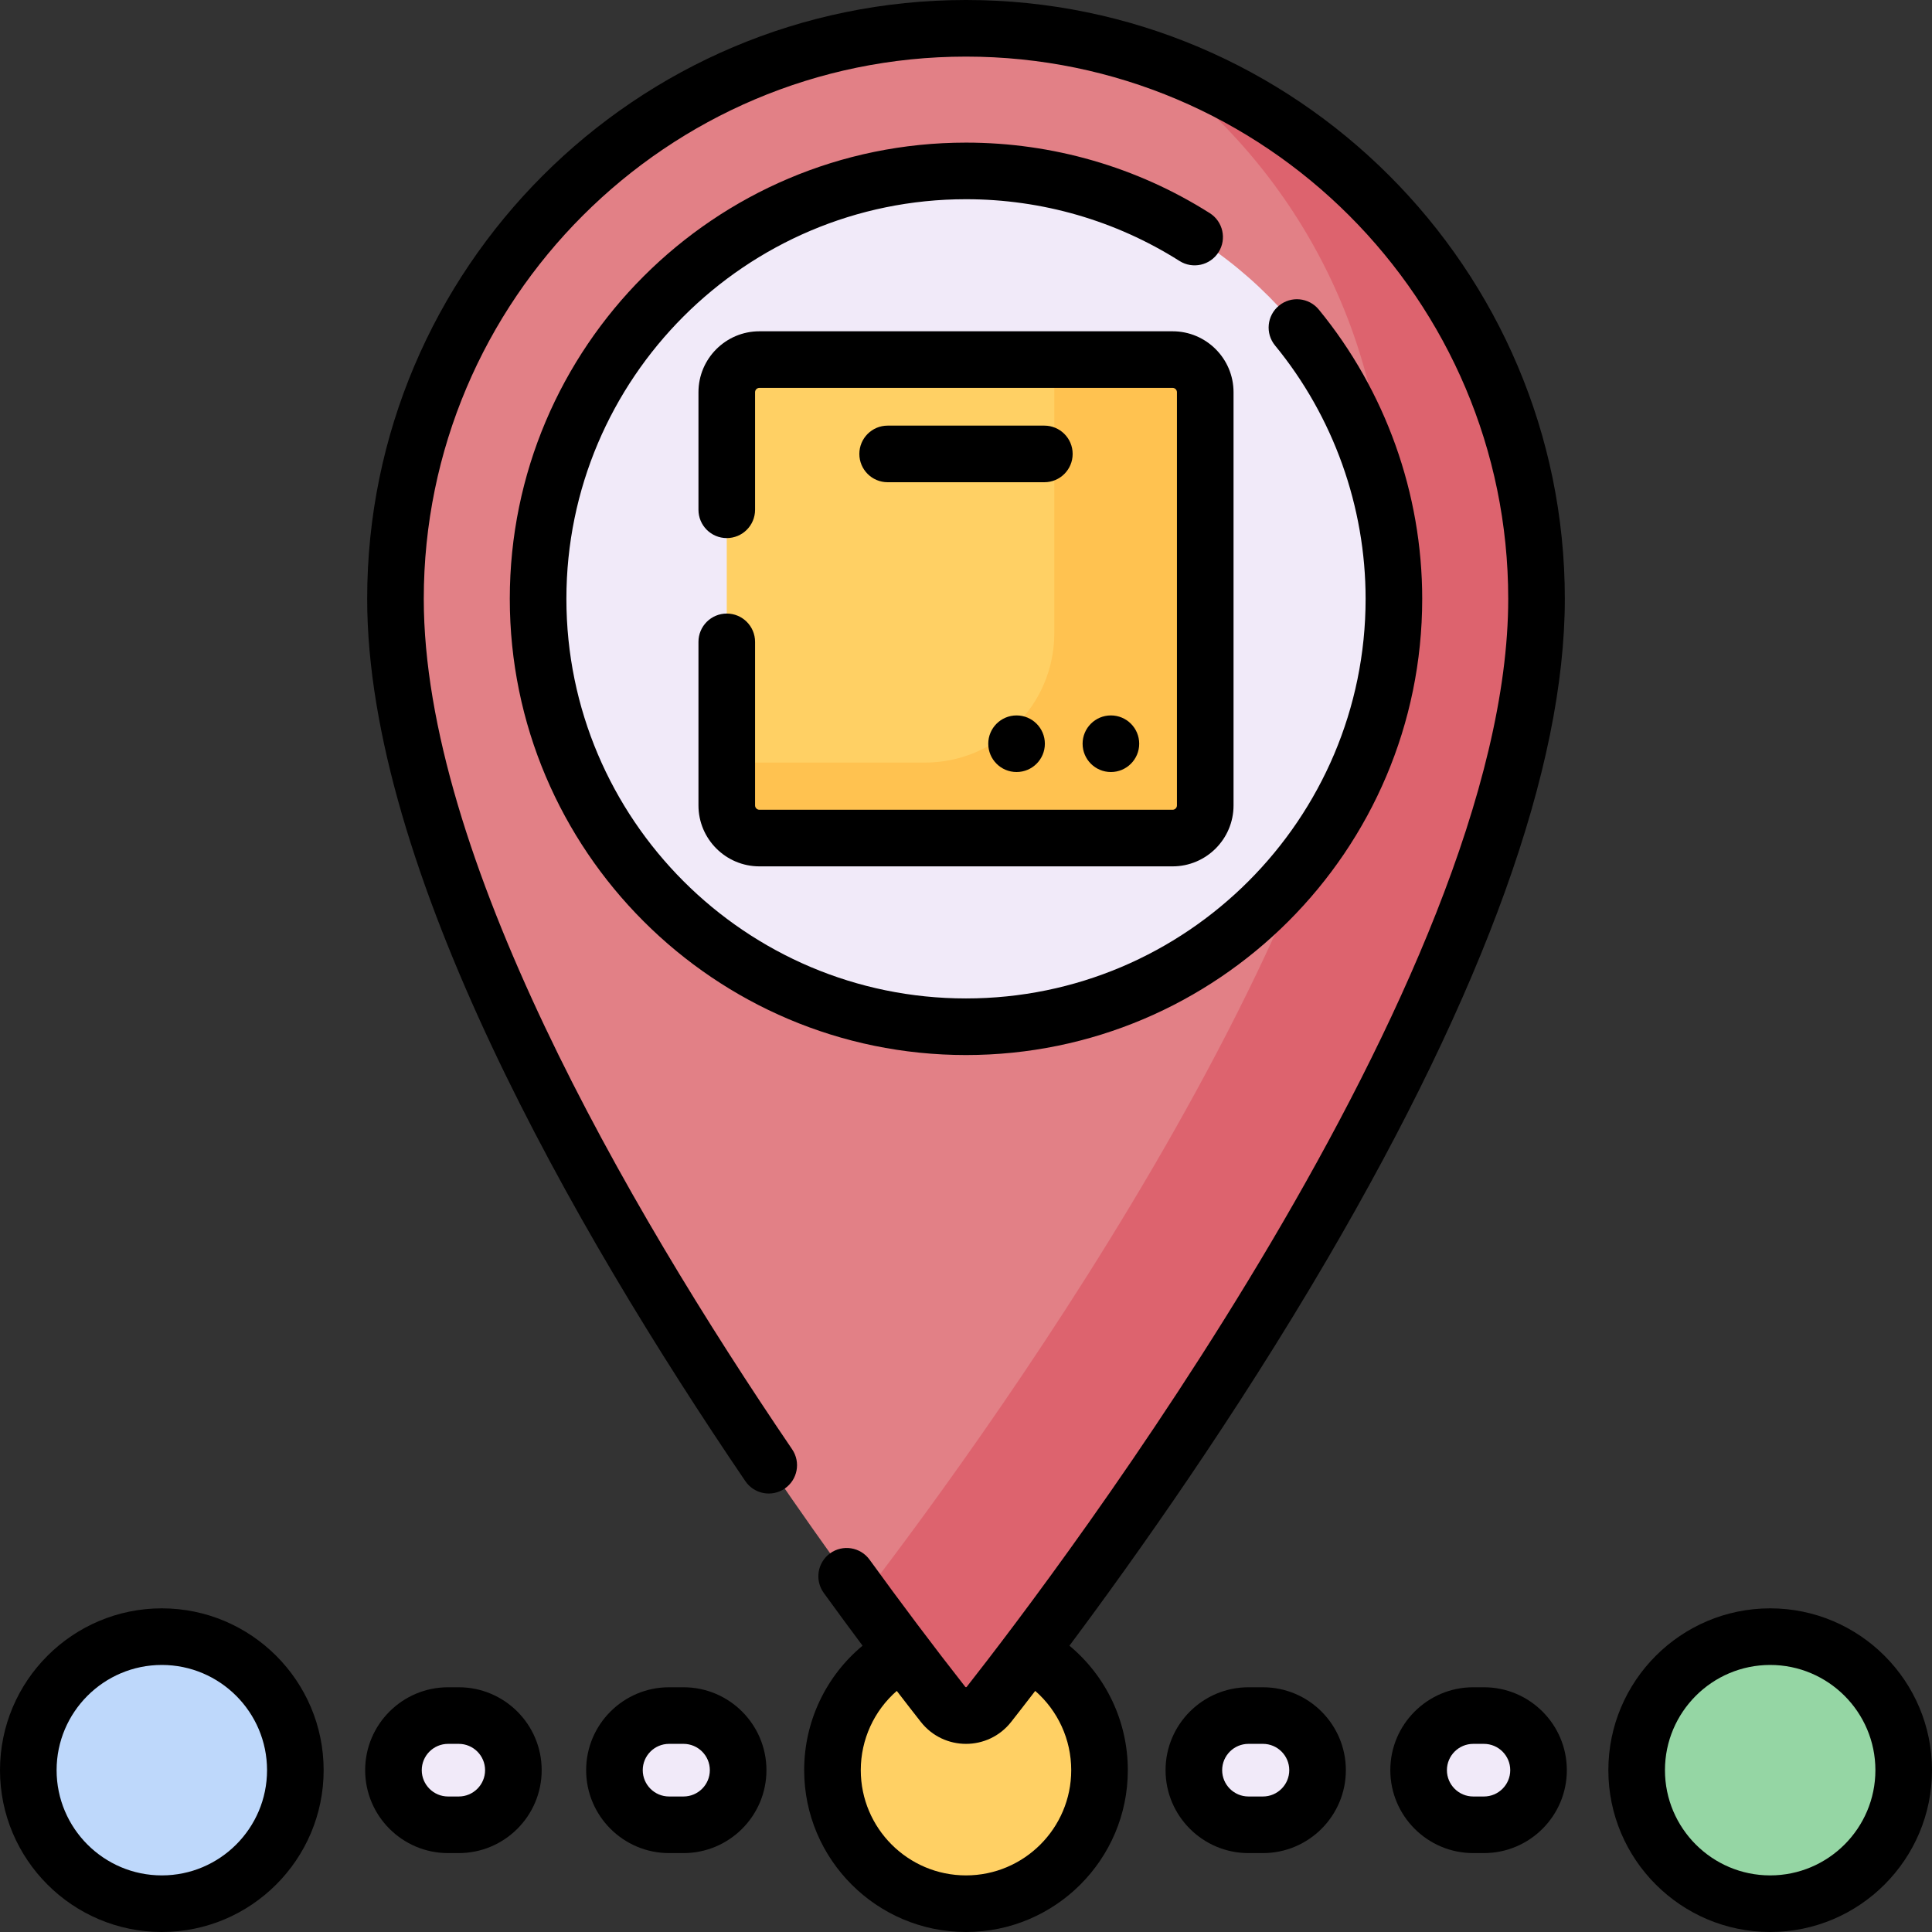
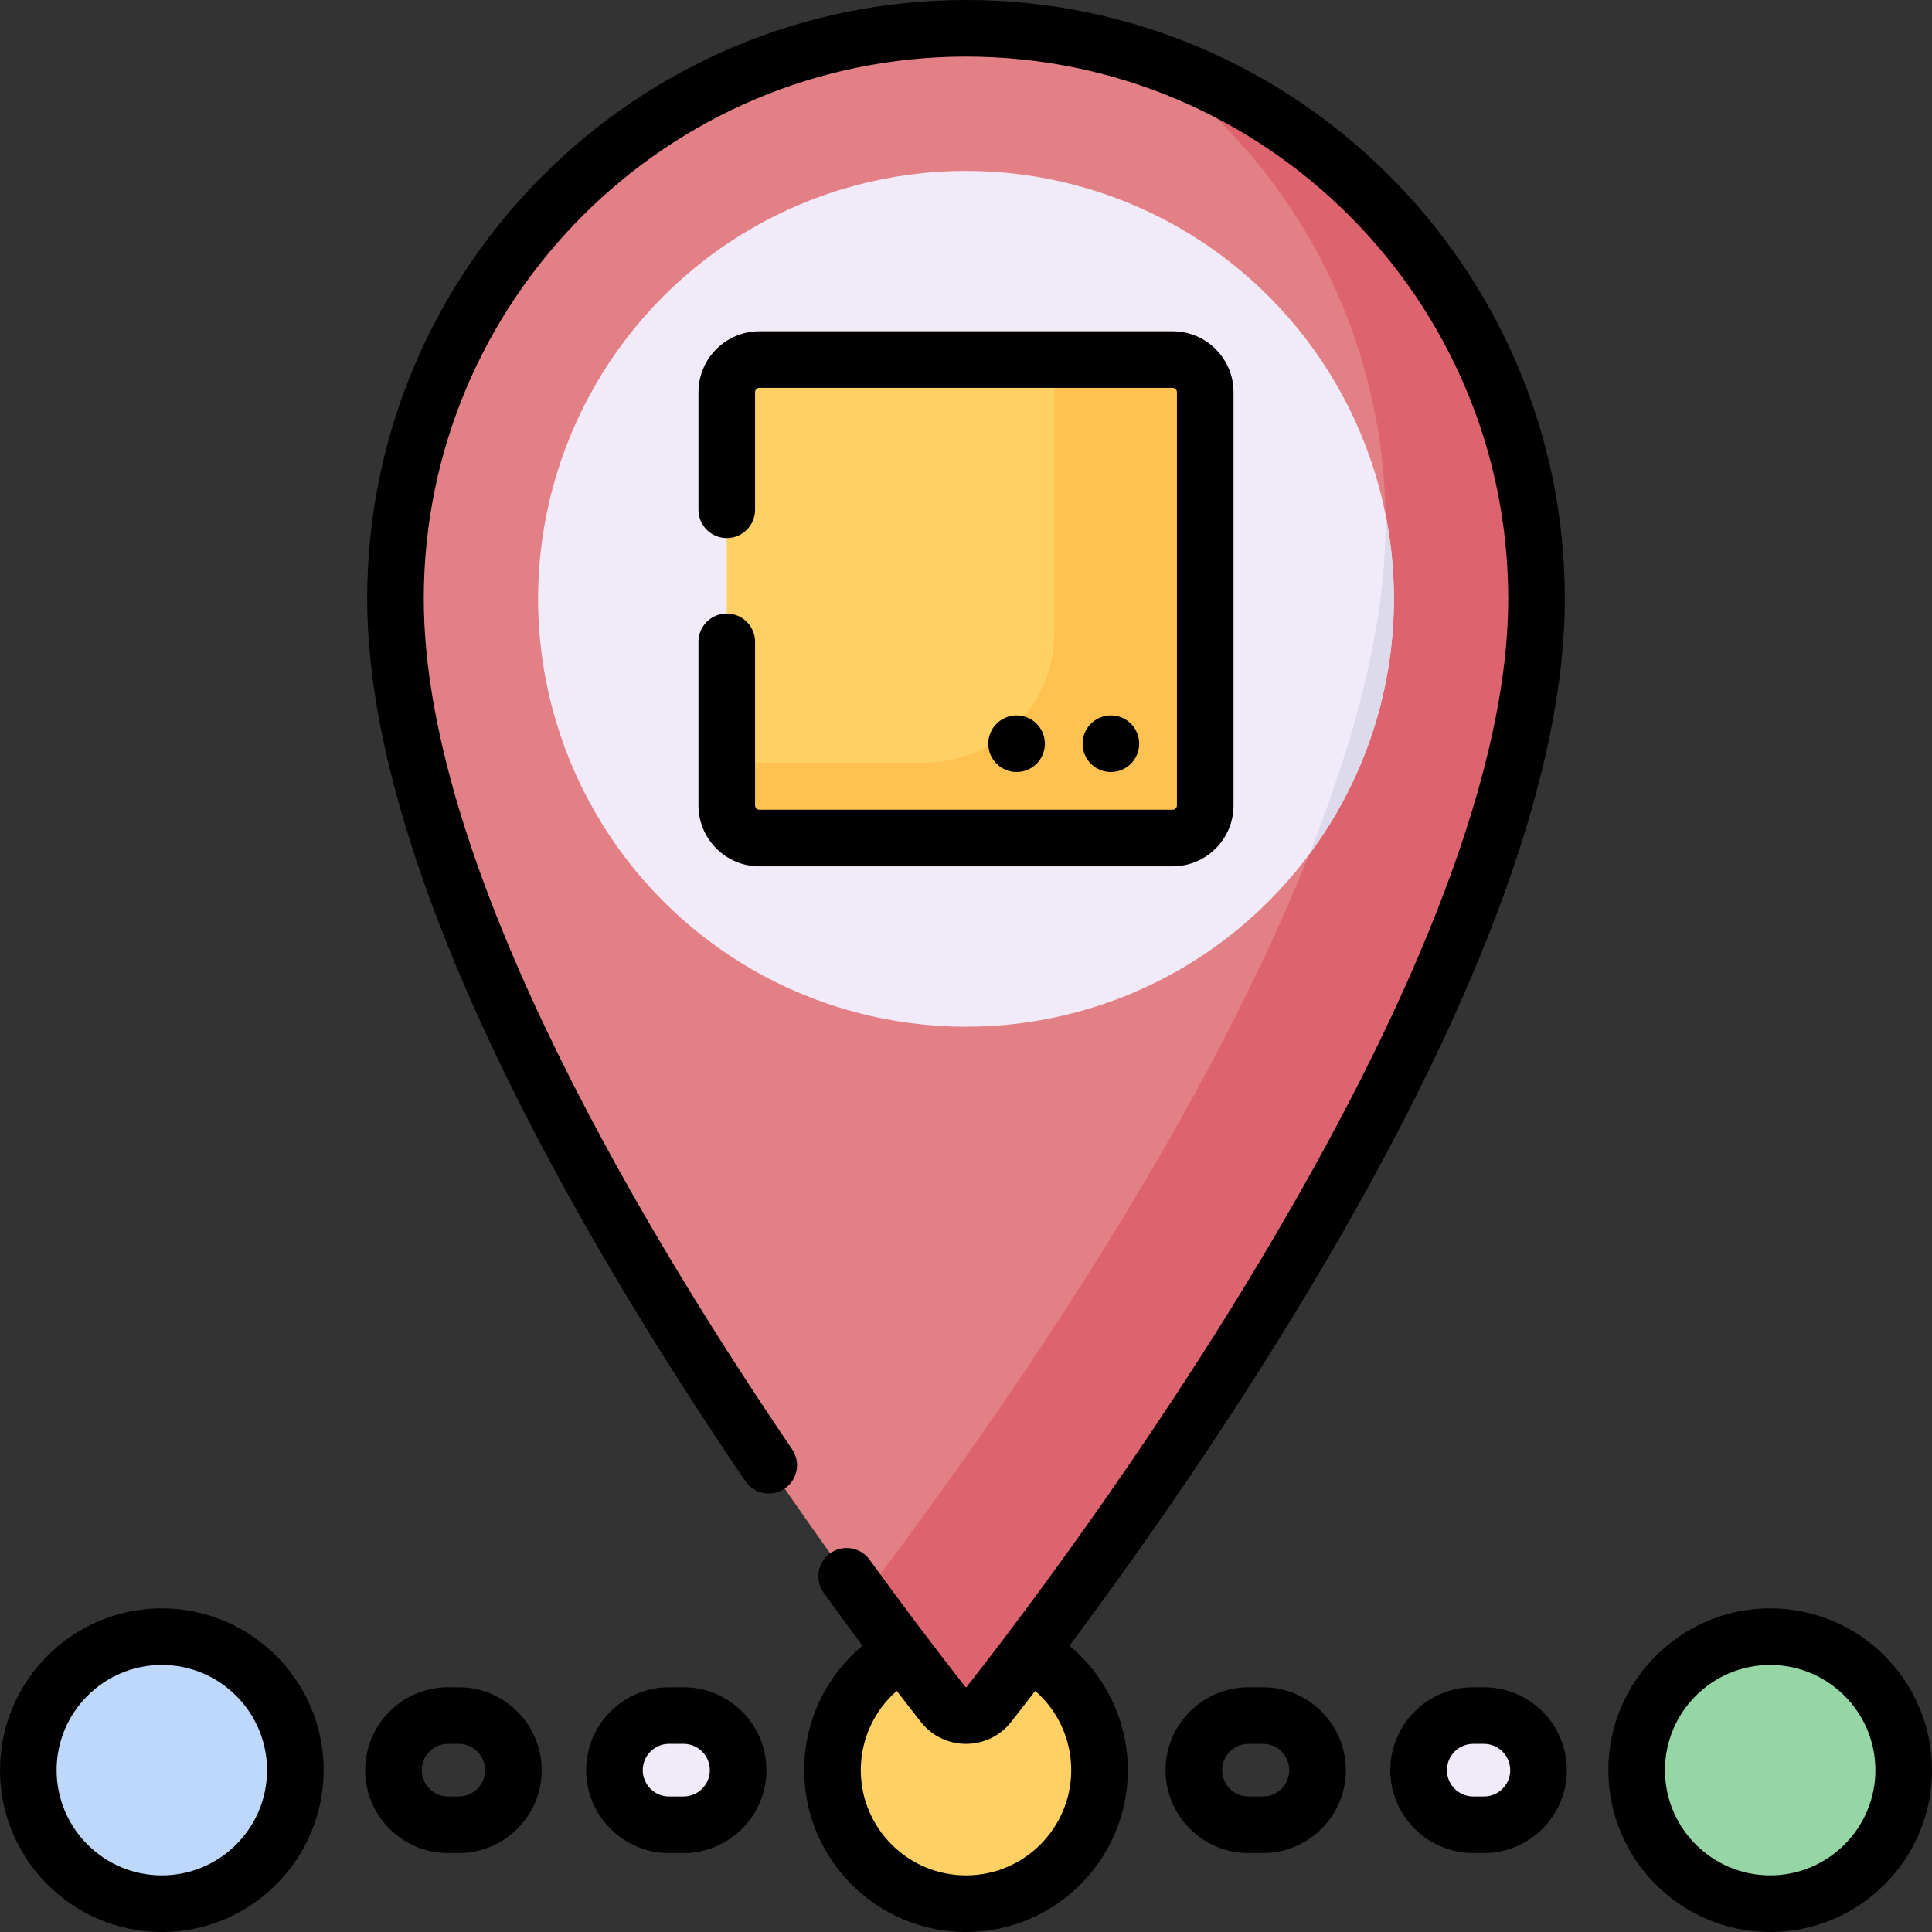
<svg xmlns="http://www.w3.org/2000/svg" id="Capa_1" enable-background="new 0 0 512 512" height="512" viewBox="0 0 512 512" width="512">
  <rect x="0" y="0" width="512" height="512" fill="#333333" stroke="none" />
  <g>
    <circle cx="42.885" cy="469.115" fill="#bed8fb" r="35.385" />
    <circle cx="469.115" cy="469.115" fill="#95d6a4" r="35.385" />
    <g fill="#f1eaf9">
-       <path d="m121.578 483.588h-2.833c-7.993 0-14.474-6.48-14.474-14.474 0-7.993 6.48-14.474 14.474-14.474h2.833c7.994 0 14.474 6.48 14.474 14.474-.001 7.994-6.481 14.474-14.474 14.474z" />
      <path d="m181.141 483.588h-3.833c-7.993 0-14.474-6.48-14.474-14.474 0-7.993 6.48-14.474 14.474-14.474h3.833c7.993 0 14.474 6.48 14.474 14.474 0 7.994-6.48 14.474-14.474 14.474z" />
      <path d="m390.422 483.588h2.833c7.993 0 14.474-6.48 14.474-14.474 0-7.993-6.48-14.474-14.474-14.474h-2.833c-7.993 0-14.474 6.48-14.474 14.474.001 7.994 6.481 14.474 14.474 14.474z" />
-       <path d="m330.859 483.588h3.833c7.993 0 14.474-6.48 14.474-14.474 0-7.993-6.48-14.474-14.474-14.474h-3.833c-7.993 0-14.474 6.48-14.474 14.474 0 7.994 6.48 14.474 14.474 14.474z" />
    </g>
    <path d="m407.195 158.695c0 102.035-116.901 257.056-145.119 292.989-3.096 3.943-9.055 3.943-12.151 0-28.219-35.934-145.12-190.954-145.12-292.989 0-83.503 67.692-151.195 151.195-151.195s151.195 67.692 151.195 151.195z" fill="#e28086" />
    <path d="m302.801 14.883c38.942 27.352 64.394 72.609 64.394 123.812 0 95.528-102.465 237.498-138.691 284.705 9.071 12.374 16.561 22.095 21.421 28.284 3.096 3.943 9.055 3.943 12.151 0 28.218-35.933 145.119-190.954 145.119-292.989 0-67.168-43.799-124.106-104.394-143.812z" fill="#dd636e" />
    <circle cx="256" cy="158.695" fill="#f1eaf9" r="113.401" />
    <path d="m369.401 158.695c0-7.692-.766-15.204-2.226-22.466.013.821.02 1.643.02 2.466 0 26.674-7.989 56.969-20.294 87.811 14.131-18.914 22.5-42.385 22.5-67.811z" fill="#dddaec" />
    <path d="m310.749 222.095h-109.498c-4.778 0-8.651-3.873-8.651-8.651v-109.499c0-4.778 3.873-8.651 8.651-8.651h109.499c4.778 0 8.651 3.873 8.651 8.651v109.499c-.001 4.778-3.874 8.651-8.652 8.651z" fill="#ffd064" />
    <path d="m310.749 95.295h-31.349v72.514c0 18.936-15.35 34.286-34.286 34.286h-52.514v11.349c0 4.778 3.873 8.651 8.651 8.651h109.499c4.778 0 8.651-3.873 8.651-8.651v-109.499c-.001-4.777-3.874-8.65-8.652-8.65z" fill="#ffc250" />
    <path d="m272.691 437.906c-4.257 5.622-7.859 10.268-10.615 13.778-3.096 3.943-9.055 3.943-12.151 0-2.756-3.51-6.359-8.156-10.615-13.778-11.126 5.963-18.694 17.702-18.694 31.208 0 19.543 15.843 35.385 35.385 35.385 19.543 0 35.385-15.843 35.385-35.385-.001-13.506-7.568-25.245-18.695-31.208z" fill="#ffd064" />
    <path d="m42.885 512c23.647 0 42.885-19.238 42.885-42.886 0-23.646-19.238-42.885-42.885-42.885s-42.885 19.239-42.885 42.885c0 23.648 19.238 42.886 42.885 42.886zm0-70.771c15.376 0 27.885 12.509 27.885 27.885s-12.509 27.886-27.885 27.886-27.885-12.51-27.885-27.886 12.509-27.885 27.885-27.885z" />
    <path d="m469.115 426.229c-23.647 0-42.885 19.238-42.885 42.885s19.238 42.886 42.885 42.886 42.885-19.238 42.885-42.886c0-23.646-19.238-42.885-42.885-42.885zm0 70.771c-15.376 0-27.885-12.51-27.885-27.886s12.509-27.885 27.885-27.885 27.885 12.509 27.885 27.885-12.509 27.886-27.885 27.886z" />
    <path d="m118.744 447.142c-12.116 0-21.974 9.856-21.974 21.973s9.857 21.974 21.974 21.974h2.833c12.116 0 21.974-9.857 21.974-21.974s-9.857-21.973-21.974-21.973zm9.807 21.972c0 3.846-3.128 6.974-6.974 6.974h-2.833c-3.845 0-6.974-3.128-6.974-6.974 0-3.845 3.128-6.973 6.974-6.973h2.833c3.846.001 6.974 3.129 6.974 6.973z" />
    <path d="m181.141 447.142h-3.833c-12.116 0-21.974 9.856-21.974 21.973s9.857 21.974 21.974 21.974h3.833c12.116 0 21.974-9.857 21.974-21.974s-9.858-21.973-21.974-21.973zm0 28.946h-3.833c-3.845 0-6.974-3.128-6.974-6.974 0-3.845 3.128-6.973 6.974-6.973h3.833c3.845 0 6.974 3.128 6.974 6.973 0 3.846-3.129 6.974-6.974 6.974z" />
    <path d="m390.422 491.088h2.833c12.116 0 21.974-9.857 21.974-21.974s-9.857-21.973-21.974-21.973h-2.833c-12.116 0-21.974 9.856-21.974 21.973s9.858 21.974 21.974 21.974zm0-28.946h2.833c3.845 0 6.974 3.128 6.974 6.973 0 3.846-3.128 6.974-6.974 6.974h-2.833c-3.845 0-6.974-3.128-6.974-6.974.001-3.845 3.129-6.973 6.974-6.973z" />
    <path d="m334.692 447.142h-3.833c-12.116 0-21.974 9.856-21.974 21.973s9.857 21.974 21.974 21.974h3.833c12.116 0 21.974-9.857 21.974-21.974s-9.857-21.973-21.974-21.973zm0 28.946h-3.833c-3.845 0-6.974-3.128-6.974-6.974 0-3.845 3.128-6.973 6.974-6.973h3.833c3.845 0 6.974 3.128 6.974 6.973 0 3.846-3.128 6.974-6.974 6.974z" />
    <path d="m256 0c-87.504 0-158.695 71.19-158.695 158.694 0 71.336 54.497 166.527 100.215 233.821 2.327 3.426 6.992 4.314 10.418 1.989 3.426-2.328 4.316-6.992 1.989-10.419-44.535-65.553-97.622-157.869-97.622-225.392 0-79.232 64.462-143.693 143.695-143.693s143.695 64.461 143.695 143.694c0 100.508-119.552 257.839-143.518 288.357-.069.088-.285.089-.354-.001-8.389-10.681-17.22-22.458-25.375-33.718-2.429-3.354-7.118-4.105-10.474-1.676-3.355 2.429-4.105 7.118-1.676 10.473 3.658 5.052 7.106 9.732 10.289 13.996-9.703 8.057-15.473 20.075-15.473 32.989.001 23.648 19.239 42.886 42.886 42.886s42.885-19.238 42.885-42.885c0-12.915-5.77-24.933-15.474-32.99 17.802-23.852 44.009-60.863 68.28-102.362 41.806-71.481 63.004-130.384 63.004-175.069 0-87.504-71.191-158.694-158.695-158.694zm27.885 469.115c0 15.376-12.509 27.885-27.885 27.885s-27.885-12.509-27.885-27.885c0-8.163 3.546-15.774 9.54-21.007 2.431 3.167 4.571 5.916 6.371 8.208 6.095 7.762 17.843 7.774 23.948 0 1.786-2.274 3.927-5.025 6.37-8.208 5.995 5.232 9.541 12.844 9.541 21.007z" />
-     <path d="m320.604 56.485c-19.307-12.228-41.647-18.691-64.604-18.691-66.665 0-120.9 54.235-120.9 120.9s54.235 120.902 120.9 120.902 120.9-54.236 120.9-120.901c0-27.901-9.732-55.125-27.403-76.655-2.628-3.202-7.355-3.667-10.556-1.038-3.202 2.628-3.667 7.354-1.039 10.556 15.476 18.854 23.998 42.697 23.998 67.138 0 58.395-47.507 105.901-105.9 105.901s-105.9-47.507-105.9-105.901 47.507-105.9 105.9-105.9c20.111 0 39.676 5.658 56.579 16.363 3.498 2.217 8.133 1.176 10.349-2.323 2.216-3.501 1.176-8.135-2.324-10.351z" />
    <path d="m192.6 162.599c-4.142 0-7.5 3.357-7.5 7.5v43.346c0 8.905 7.245 16.15 16.15 16.15h109.5c8.905 0 16.15-7.245 16.15-16.15v-109.5c0-8.905-7.245-16.15-16.15-16.15h-109.5c-8.905 0-16.15 7.245-16.15 16.15v31.153c0 4.143 3.358 7.5 7.5 7.5s7.5-3.357 7.5-7.5v-31.153c0-.635.516-1.15 1.15-1.15h109.5c.634 0 1.15.516 1.15 1.15v109.499c0 .635-.516 1.15-1.15 1.15h-109.5c-.634 0-1.15-.516-1.15-1.15v-43.346c0-4.142-3.358-7.499-7.5-7.499z" />
-     <path d="m284.265 120.295c0-4.143-3.358-7.5-7.5-7.5h-41.529c-4.142 0-7.5 3.357-7.5 7.5s3.358 7.5 7.5 7.5h41.529c4.142 0 7.5-3.357 7.5-7.5z" />
    <circle cx="294.4" cy="197.095" r="7.5" />
    <circle cx="269.4" cy="197.095" r="7.5" />
  </g>
</svg>